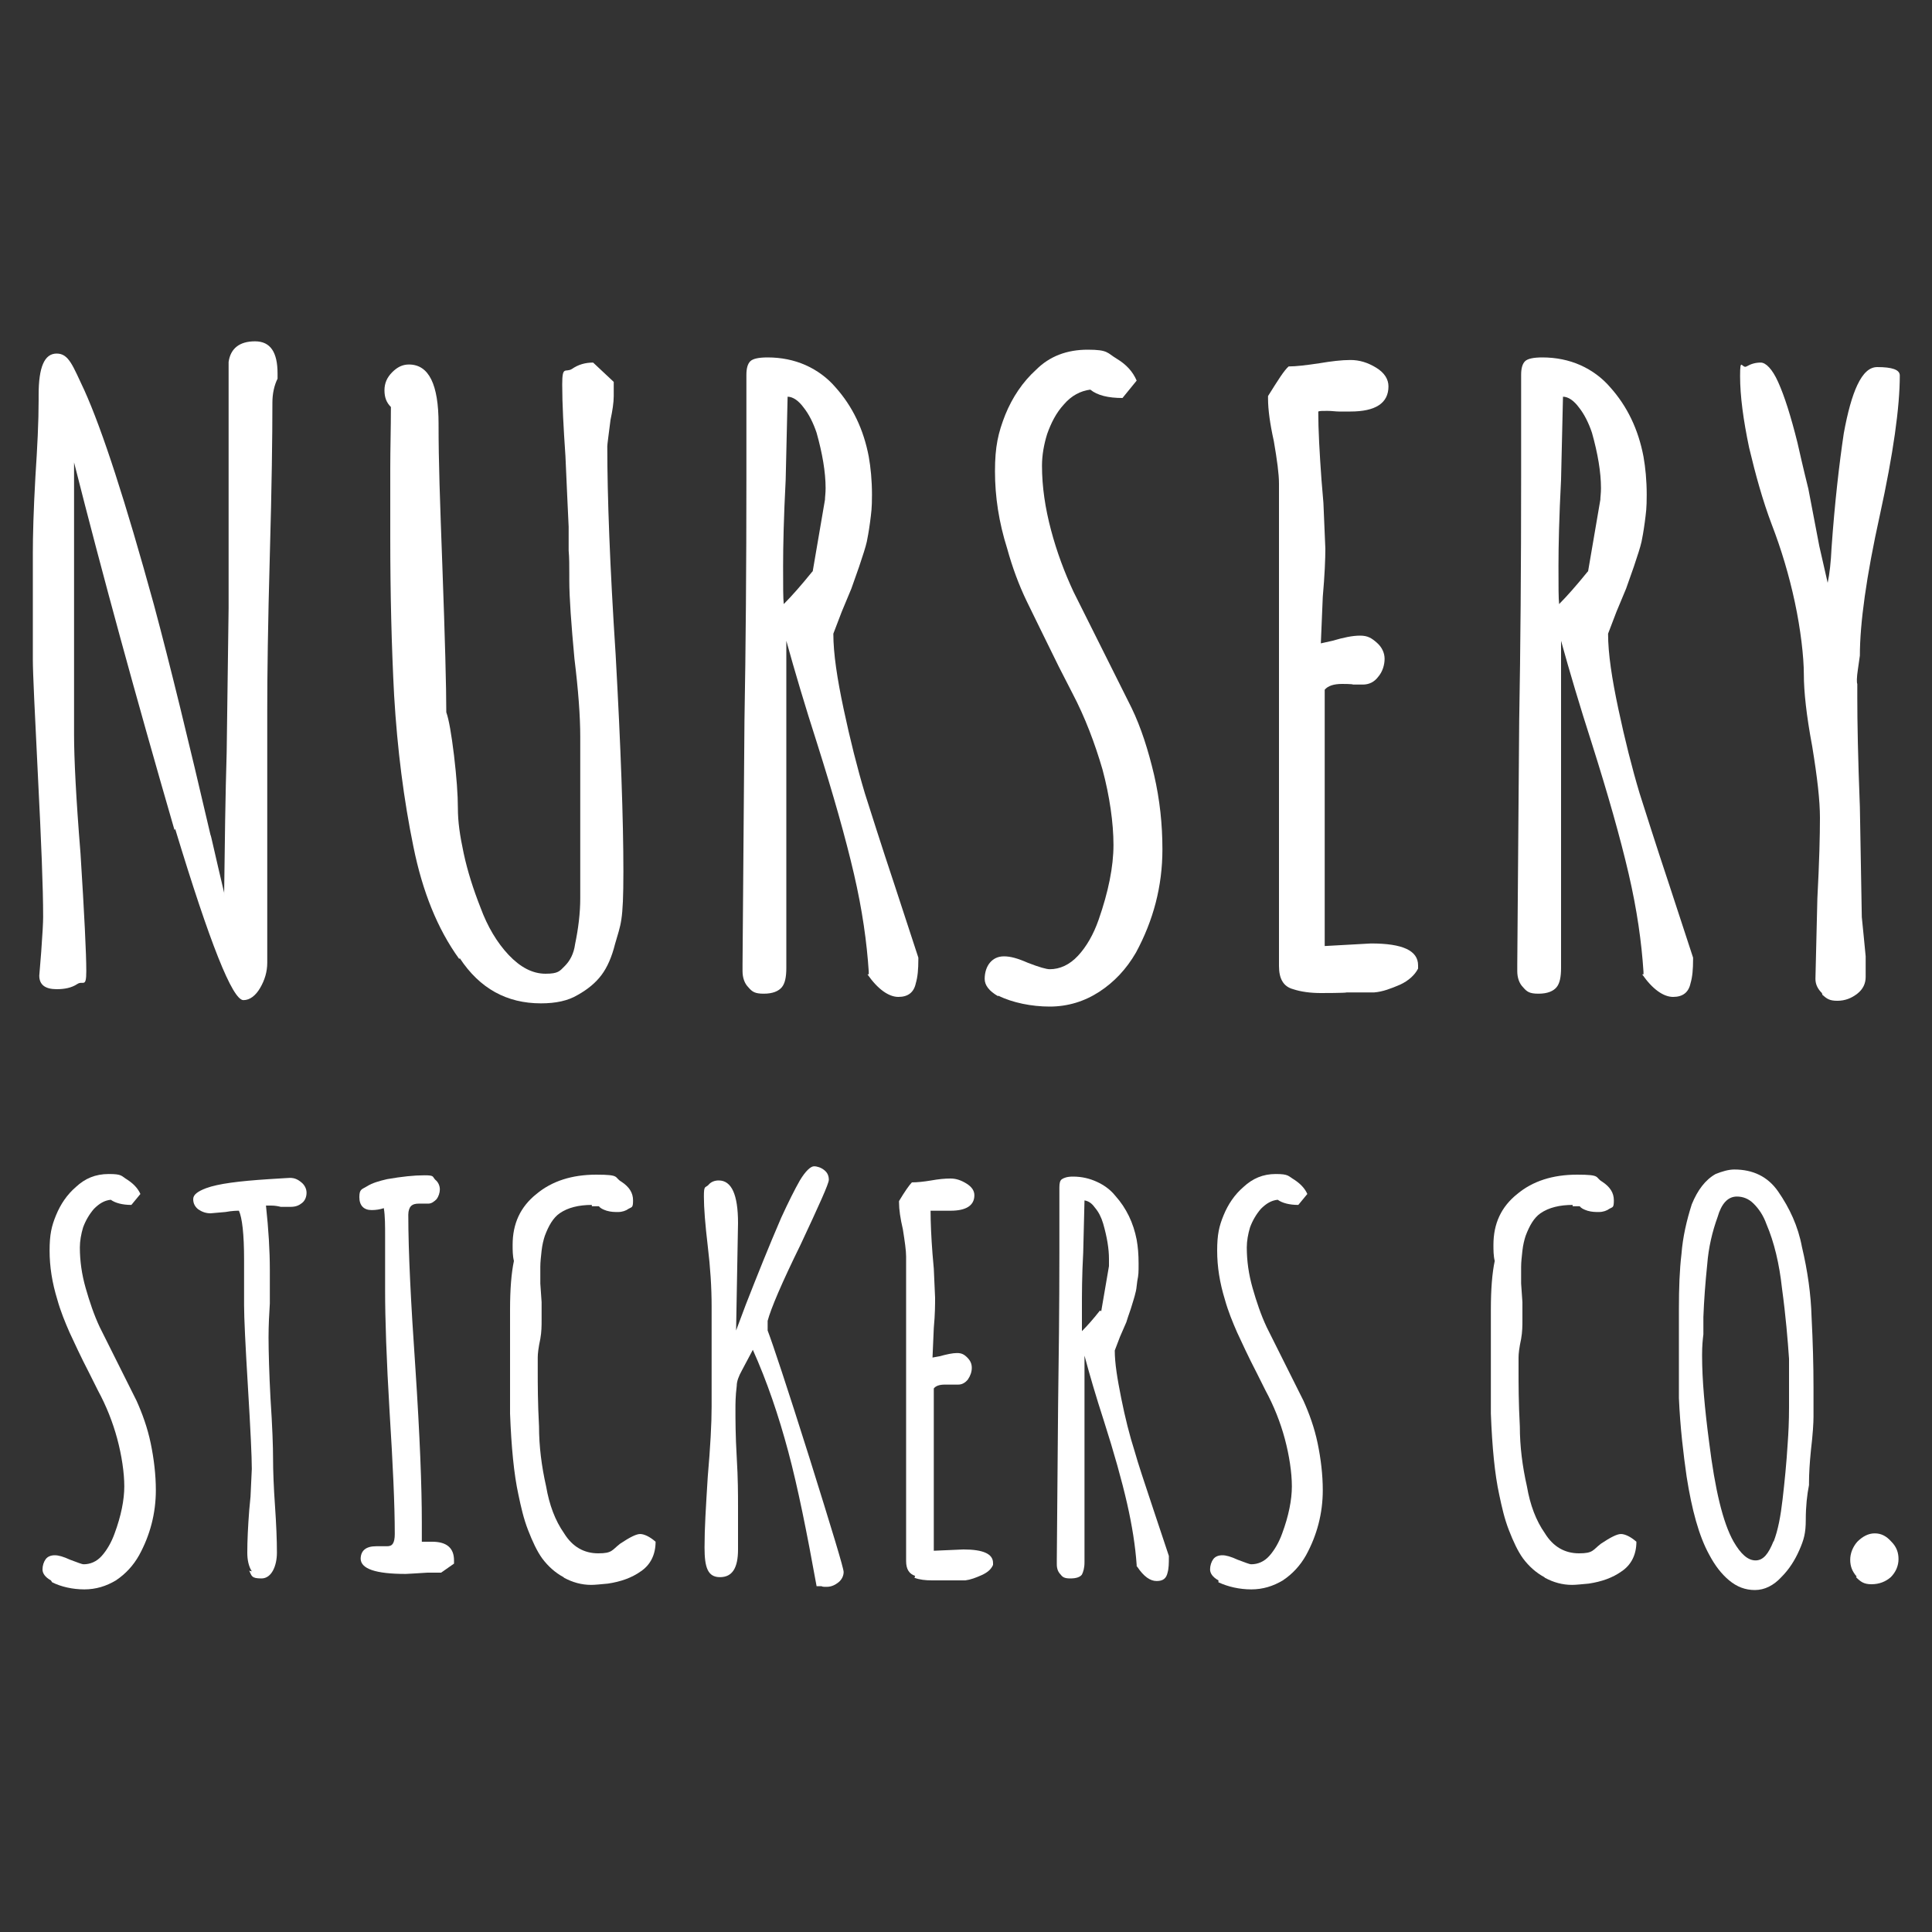
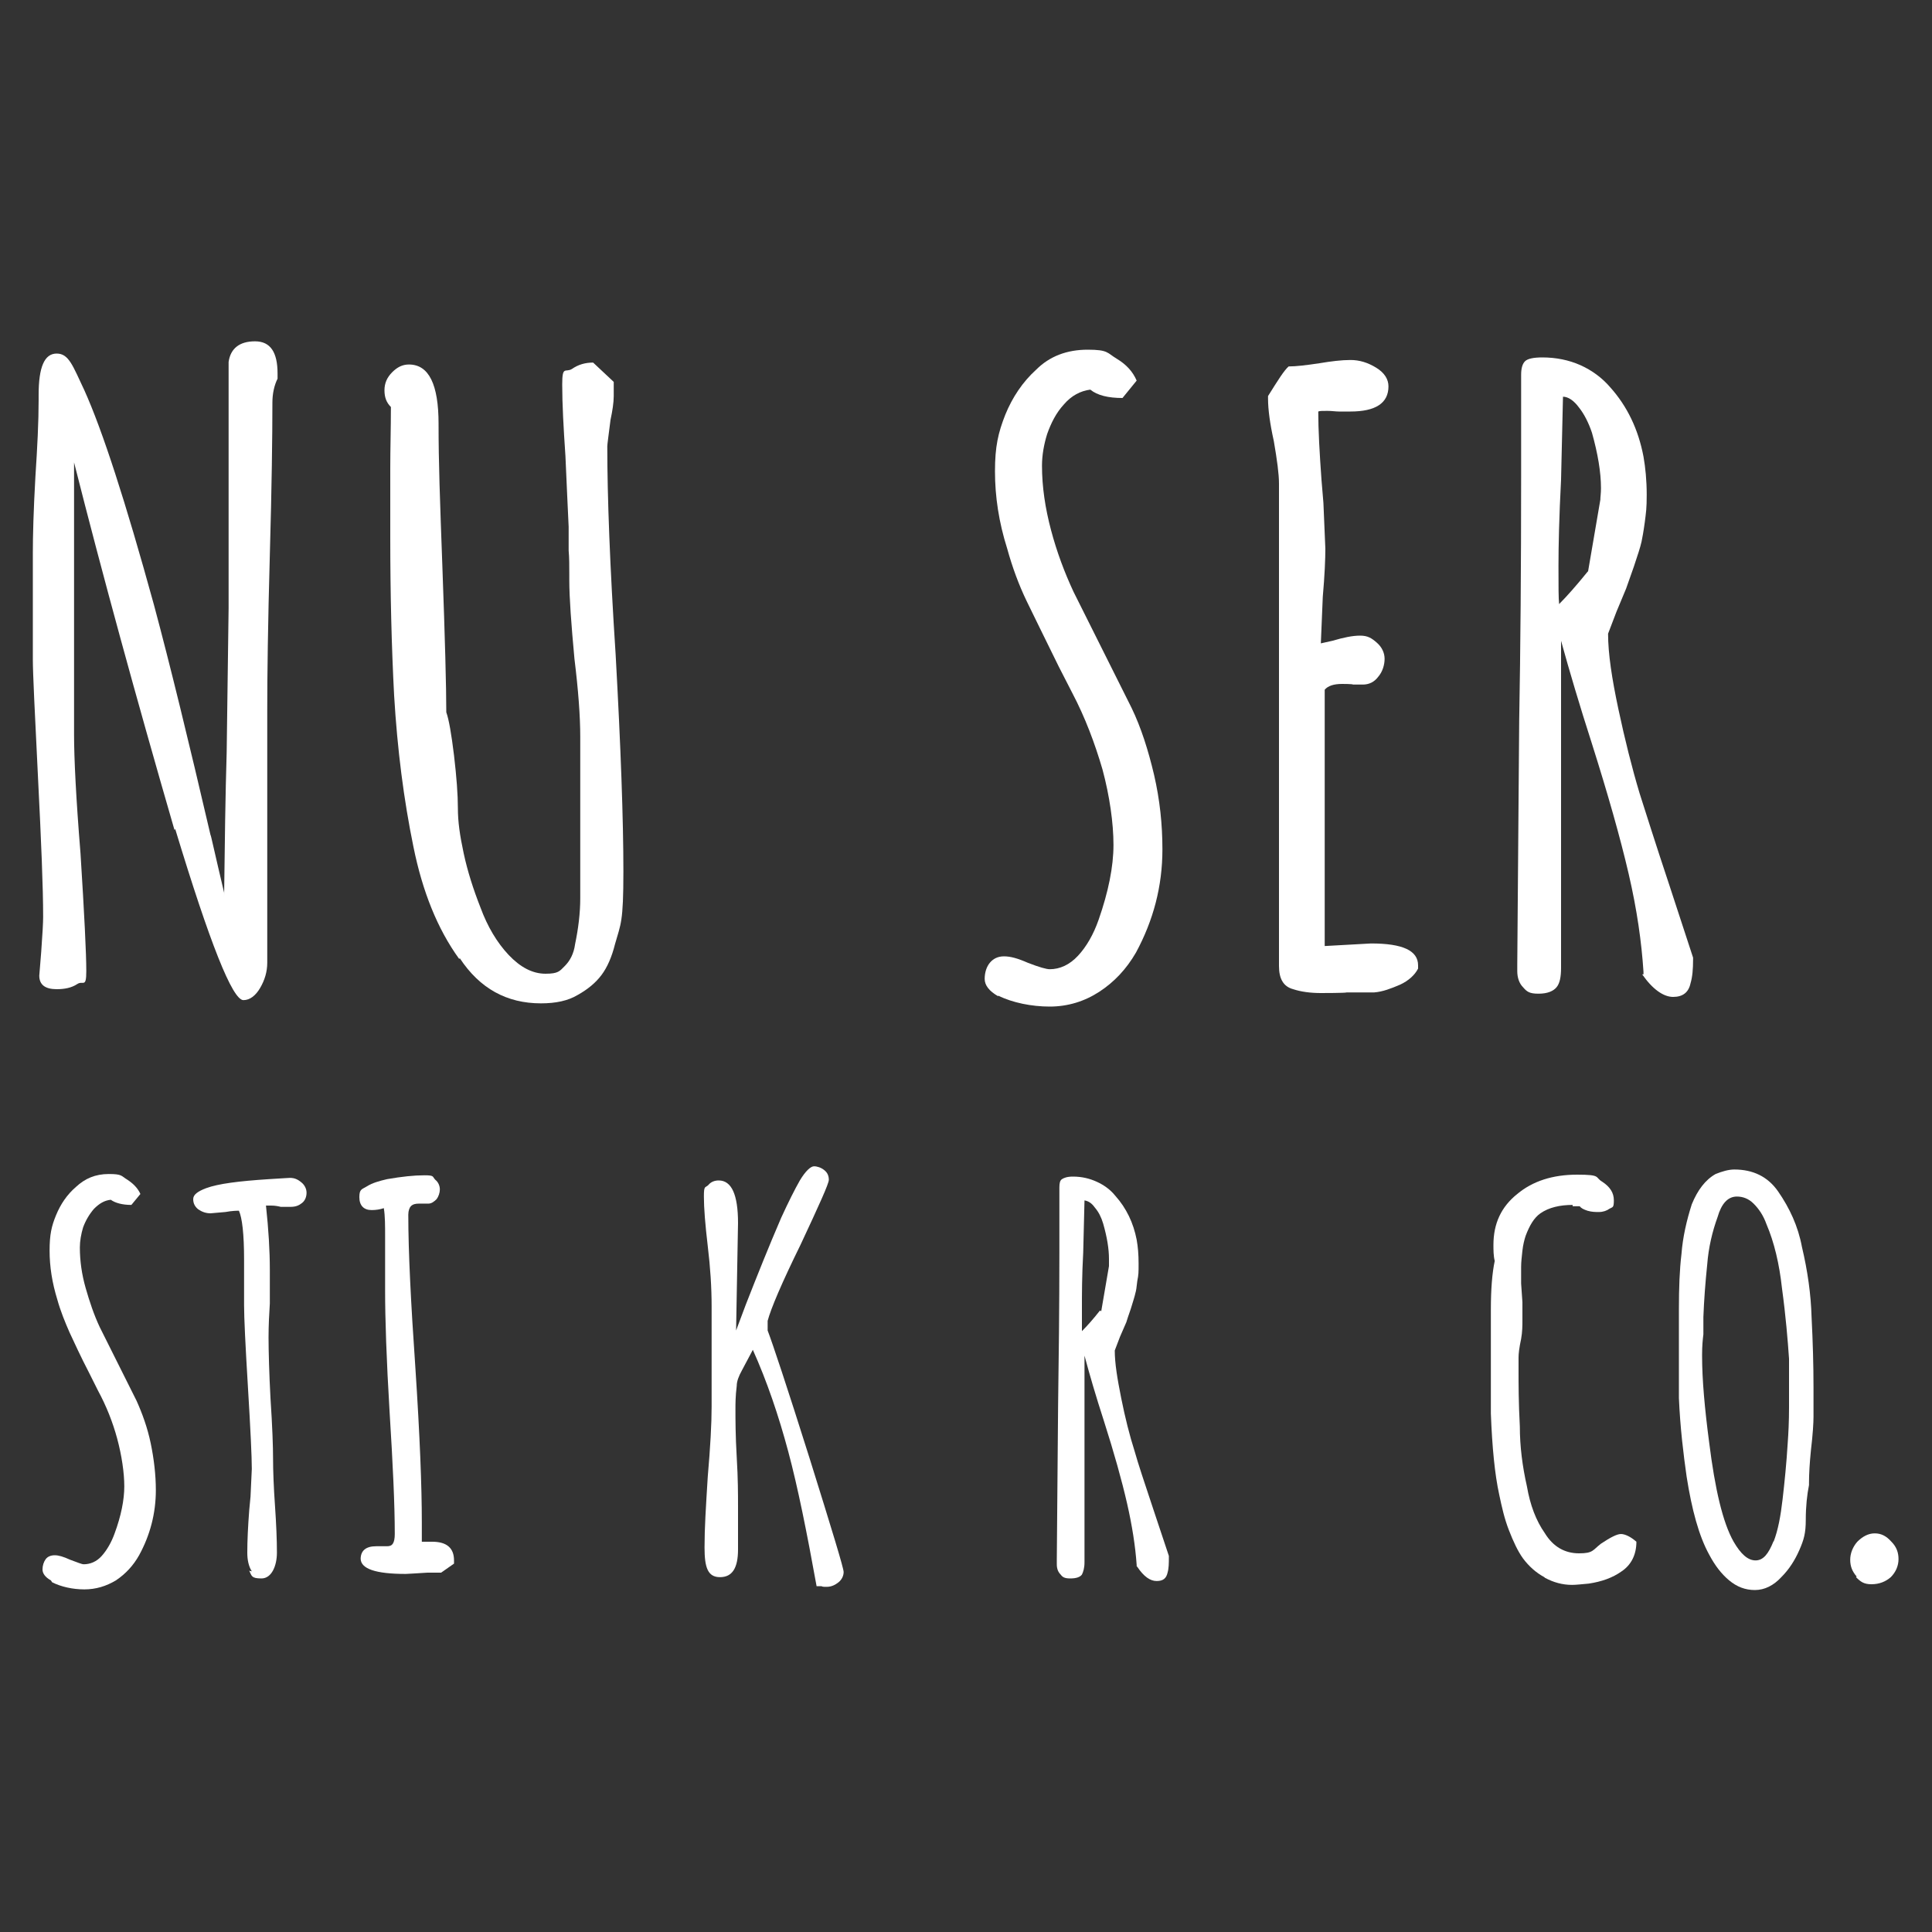
<svg xmlns="http://www.w3.org/2000/svg" id="Layer_1" viewBox="0 0 300 300">
  <rect x="0" y="0" width="300" height="300" fill="#333333" stroke="none" />
  <defs>
    <style>      .st0 {        fill: #fff;      }    </style>
  </defs>
  <g>
    <path class="st0" d="M27.1,128.9c-6-20.7-11.2-39.7-15.6-57.1v42.3c0,3.6.3,9.8,1,18.4.6,9.5.9,15.6.9,18.3s-.5,1.4-1.4,2c-.9.6-2,.8-3.2.8-1.8,0-2.7-.7-2.7-2.1l.3-3.7c.2-2.7.3-4.6.3-5.4,0-4.6-.3-11.8-.8-21.7-.5-10.1-.8-16.2-.8-18.3v-16.5c0-2.7.1-6.6.4-11.9.3-4.6.5-8.5.5-11.9v-.8c0-4.3.9-6.4,2.8-6.4s2.5,1.9,4.3,5.7c2.8,6.2,6.4,17.3,10.8,33.3,2.5,9.3,5.4,21.2,8.8,35.8,0-.3.6,2.6,2.1,8.9v.6c.1-8.3.2-15.8.4-22.4l.3-22.4v-38.2c.3-2.1,1.7-3.2,4.1-3.2s3.5,1.7,3.5,5v.8c-.5,1-.8,2.3-.8,3.7,0,5.2-.1,13.1-.4,23.7-.3,10.7-.4,18.6-.4,24v39.3c0,1.4-.4,2.7-1.1,3.9-.7,1.2-1.6,1.9-2.6,1.9-1.7,0-5.2-8.8-10.6-26.6Z" />
    <path class="st0" d="M71.3,148.9c-3.4-4.7-5.7-10.5-7.1-17.4-1.5-7.3-2.5-15.1-3-23.5-.4-7.6-.6-15.8-.6-24.6v-10.7c0-3,.1-6.2.1-9.5-.7-.7-1-1.5-1-2.6s.4-2,1.2-2.8c.8-.8,1.6-1.2,2.6-1.2,3.1,0,4.6,3.1,4.6,9.2s.2,11.4.6,22.4c.4,11,.6,18.5.6,22.4.4,1.1.8,3.4,1.2,6.7.4,3.4.6,6.1.6,8.2s.3,4.2.9,7c.6,2.8,1.5,5.6,2.6,8.4,1.1,3,2.6,5.5,4.4,7.4,1.8,1.9,3.7,2.9,5.7,2.9s2.2-.4,3-1.2c.8-.8,1.4-1.9,1.6-3.4.5-2.4.8-4.8.8-7.1v-25.1c0-3.2-.3-7.2-.9-12.1-.5-5.4-.8-9.5-.8-12.2v-.9c0-1.4,0-2.6-.1-3.7v-3.7c-.1-2.4-.3-6.1-.5-11-.3-4.4-.5-8.1-.5-11.1s.5-1.8,1.5-2.4c1-.7,2.1-1,3.3-1l3.2,3v2.2c0,1-.2,2.3-.5,3.7-.3,2.4-.5,3.8-.5,4.1,0,7.8.4,18.6,1.3,32.4.8,14.4,1.2,25.6,1.2,33.6s-.4,8.1-1.3,11.3c-.5,2-1.2,3.6-2.1,4.8-.9,1.2-2.1,2.2-3.7,3.1-1.5.9-3.4,1.3-5.7,1.3-5.3,0-9.5-2.3-12.6-7Z" />
-     <path class="st0" d="M134.9,151.3v-.4c-.3-4.6-1-9.6-2.3-15.2-1.3-5.6-3.2-12.3-5.7-20.2-1.9-5.9-3.5-11.3-4.8-16v50.8c0,1.4-.2,2.4-.7,3-.5.6-1.4,1-2.8,1s-1.8-.3-2.4-1c-.6-.6-.9-1.5-.9-2.5v-1l.3-37.9c.2-11.2.3-23.8.3-37.8v-15.9c0-1,.2-1.7.6-2.1.4-.4,1.3-.6,2.7-.6,2.1,0,4.1.4,5.9,1.2,1.8.8,3.4,2,4.6,3.4,2.7,3,4.4,6.6,5.2,10.8.3,1.7.5,3.7.5,5.9s-.1,2.7-.3,4.3c-.2,1.5-.4,2.5-.5,3-.2.9-.6,2.1-1.2,3.9-.6,1.7-1,2.8-1.2,3.4l-1.5,3.6-1.3,3.4c0,3.1.6,7,1.6,11.7,1,4.7,2.1,9.1,3.3,13.1.9,2.8,2.4,7.6,4.6,14.2l3.7,11.3v.3c0,1.5-.1,2.7-.4,3.7-.3,1.4-1.2,2.1-2.7,2.1s-3.2-1.2-4.8-3.5ZM126.2,88.7l1.9-11.1c0-.4.1-1,.1-1.8,0-2.5-.5-5.4-1.4-8.6-.5-1.5-1.2-2.9-2-3.9-.8-1.1-1.7-1.7-2.5-1.7l-.3,12.9c-.3,5.8-.4,10.2-.4,13.4s0,5,.1,5.9c1.2-1.2,2.7-2.9,4.4-5Z" />
    <path class="st0" d="M155,154.7c-1.4-.8-2.1-1.7-2.1-2.7s.3-1.9.8-2.5c.5-.6,1.2-1,2.2-1s2.1.3,3.7,1c1.8.7,2.9,1,3.4,1,1.6,0,3.1-.7,4.4-2.1,1.3-1.4,2.4-3.3,3.2-5.6,1.5-4.3,2.3-8.2,2.3-11.6s-.6-7.6-1.7-11.7c-1.2-4.1-2.7-8.1-4.7-11.9l-2.1-4.1c-2.1-4.3-3.8-7.7-5-10.2-1.2-2.5-2.2-5.2-3-8.1-1.3-4.1-1.9-8.1-1.9-12s.5-6,1.6-8.8c1.1-2.7,2.7-5.1,4.8-7,2.1-2.1,4.8-3.1,8-3.1s3,.5,4.5,1.4c1.5.9,2.5,2,3.1,3.4l-2.2,2.7c-2.2,0-3.9-.4-5-1.3-1.5.2-2.9.9-4.1,2.3-1.2,1.3-2,2.9-2.6,4.6-.5,1.6-.8,3.3-.8,4.9,0,3.3.5,6.6,1.4,10,.9,3.4,2.1,6.6,3.5,9.6l9,18c1.5,3.1,2.6,6.6,3.5,10.4.9,3.9,1.3,7.7,1.3,11.6,0,5.7-1.4,11-4.1,16-1.5,2.6-3.4,4.6-5.7,6.1-2.3,1.5-4.9,2.3-7.7,2.3s-5.8-.6-8-1.7Z" />
    <path class="st0" d="M200.8,153.6c-1.5-.4-2.2-1.6-2.2-3.6v-74.9c0-1.5-.3-3.7-.8-6.6-.6-2.7-.9-4.9-.9-6.6v-.4c1.5-2.4,2.5-4,3.2-4.6,1.2,0,2.8-.2,4.8-.5,1.8-.3,3.4-.5,4.8-.5s2.7.4,4,1.2c1.3.8,1.9,1.8,1.9,2.9,0,2.6-2,3.9-5.9,3.9h-1.8c-.5,0-1.1-.1-1.8-.1s-1.2,0-1.4.1c0,2.9.2,6.4.5,10.6l.3,3.6.3,7.1c0,1.6-.1,4.1-.4,7.5l-.3,7.2,1.8-.4c1.7-.5,3.1-.8,4.3-.8s1.8.4,2.6,1.1c.8.7,1.2,1.6,1.2,2.5s-.3,2-1,2.8c-.6.8-1.4,1.2-2.4,1.2h-1.5c0-.1-1.7-.1-1.7-.1-1.3,0-2.2.3-2.7.9v39.8l7.2-.4c4.9,0,7.3,1.1,7.3,3.4v.5c-.5,1-1.5,1.9-2.8,2.5-1.4.6-2.7,1.1-4,1.2h-4.3c0,.1-4,.1-4,.1-1.6,0-3.1-.2-4.3-.6Z" />
    <path class="st0" d="M255.2,151.3v-.4c-.3-4.6-1-9.6-2.3-15.2-1.3-5.6-3.2-12.3-5.7-20.2-1.9-5.9-3.5-11.3-4.8-16v50.8c0,1.4-.2,2.4-.7,3-.5.6-1.4,1-2.8,1s-1.8-.3-2.4-1c-.6-.6-.9-1.5-.9-2.5v-1l.3-37.9c.2-11.2.3-23.8.3-37.8v-15.9c0-1,.2-1.7.6-2.1.4-.4,1.3-.6,2.7-.6,2.1,0,4.1.4,5.9,1.2,1.8.8,3.4,2,4.6,3.4,2.7,3,4.4,6.6,5.2,10.8.3,1.7.5,3.7.5,5.9s-.1,2.7-.3,4.3c-.2,1.5-.4,2.5-.5,3-.2.9-.6,2.1-1.2,3.9-.6,1.7-1,2.8-1.2,3.4l-1.5,3.6-1.3,3.4c0,3.1.6,7,1.6,11.7,1,4.7,2.1,9.1,3.3,13.1.9,2.8,2.4,7.6,4.6,14.2l3.7,11.3v.3c0,1.5-.1,2.7-.4,3.7-.3,1.4-1.2,2.1-2.7,2.1s-3.2-1.2-4.8-3.5ZM246.6,88.7l1.9-11.1c0-.4.1-1,.1-1.8,0-2.5-.5-5.4-1.4-8.6-.5-1.5-1.2-2.9-2-3.9-.8-1.1-1.7-1.7-2.5-1.7l-.3,12.9c-.3,5.8-.4,10.2-.4,13.4s0,5,.1,5.9c1.2-1.2,2.7-2.9,4.4-5Z" />
-     <path class="st0" d="M282.9,154.2c-.6-.6-1-1.3-1-2.2l.3-12.5c.3-5.6.4-9.8.4-12.5s-.4-6.2-1.2-11.1c-.9-4.8-1.3-8.5-1.3-11.2s-.5-7-1.4-11.2c-.9-4.2-2.1-8.2-3.6-12.1-1.4-3.7-2.5-7.7-3.5-11.9-.9-4.3-1.4-8-1.4-11.1s.3-1.1,1-1.5c.7-.4,1.4-.6,2.2-.6s1.8,1,2.7,3c1,2.2,2,5.4,3,9.4.9,4,1.5,6.4,1.7,7.2l1.7,8.9,1.3,5.7c.3-1.4.5-3.2.6-5.4.5-7.1,1.2-13.1,1.9-17.8.6-3.3,1.3-5.8,2.1-7.5.9-1.9,1.9-2.8,3.1-2.8,2.3,0,3.5.4,3.5,1.3,0,4.9-1,12.1-3.1,21.7-2.1,9.5-3.1,16.8-3.1,21.8l-.3,2.1c-.2,1.3-.2,2.1-.1,2.3v2.1c0,3.7.1,9.4.4,17l.3,17.1.3,3,.3,3.1v3.2c0,1-.4,1.9-1.3,2.6-.9.7-1.9,1.1-3.1,1.1s-1.6-.3-2.3-.9Z" />
  </g>
  <g>
    <path class="st0" d="M7.9,245.4c-.9-.5-1.3-1.1-1.3-1.7s.2-1.2.5-1.6c.3-.4.8-.6,1.4-.6s1.3.2,2.4.7c1.1.4,1.8.7,2.1.7,1,0,2-.4,2.8-1.3.8-.9,1.5-2.1,2-3.5,1-2.7,1.5-5.2,1.5-7.3s-.4-4.8-1.1-7.4c-.7-2.6-1.7-5.1-3-7.5l-1.3-2.6c-1.4-2.7-2.4-4.9-3.1-6.4-.7-1.6-1.4-3.3-1.9-5.1-.8-2.6-1.2-5.1-1.2-7.6s.3-3.8,1-5.5c.7-1.7,1.7-3.2,3.1-4.4,1.4-1.3,3-2,5.1-2s1.9.3,2.9.9c.9.6,1.6,1.3,2,2.2l-1.4,1.7c-1.4,0-2.5-.3-3.2-.8-1,.1-1.8.6-2.6,1.4-.7.8-1.3,1.8-1.7,2.9-.3,1-.5,2.1-.5,3.1,0,2.1.3,4.2.9,6.3.6,2.1,1.3,4.2,2.2,6.1l5.7,11.4c.9,2,1.7,4.2,2.2,6.6.5,2.4.8,4.9.8,7.3,0,3.6-.9,7-2.6,10.1-.9,1.6-2.1,2.9-3.6,3.9-1.5.9-3.1,1.4-4.9,1.4s-3.6-.4-5-1.1Z" />
    <path class="st0" d="M39.1,244c-.5-.8-.7-1.8-.7-2.9,0-1.8.1-4,.3-6.6l.2-2.1.2-4.3c0-1.9-.2-6.1-.6-12.7-.4-6.6-.6-10.8-.6-12.7s0-.5,0-.9c0-.5,0-1.2,0-2.2,0-1.1,0-2.4,0-4,0-4-.3-6.5-.8-7.6-.3,0-1,0-2.1.2l-2.3.2c-.7,0-1.3-.2-1.9-.6-.5-.4-.8-.9-.8-1.6s.7-1.2,2-1.7c1.9-.7,5.1-1.1,9.7-1.4,1.8-.1,3-.2,3.3-.2.7,0,1.2.2,1.8.7.5.4.8,1,.8,1.6s-.2,1.2-.7,1.6c-.5.4-1,.6-1.8.6h-1.5c-.4-.1-.9-.2-1.5-.2h-.8c.4,3.7.6,7,.6,10v5.2c-.1,1.6-.2,3.3-.2,5.3s.1,5.7.3,9.4c.3,4.5.4,7.6.4,9.4s.1,4.5.3,7.3c.2,2.9.3,5.3.3,7.3s-.8,4-2.4,4-1.5-.4-1.9-1.2Z" />
    <path class="st0" d="M56,242.1c0-1.3.8-2,2.4-2h1c.2,0,.5,0,.7,0,.4,0,.7-.1.9-.4.2-.3.3-.8.3-1.5,0-4.6-.3-10.9-.8-18.9-.5-8.3-.7-14.6-.7-18.8s0-2.9,0-4.2v-4.2c0-1.8,0-3.3-.2-4.5-.6.2-1.2.3-1.9.3-1.2,0-1.9-.7-1.9-2s.4-1.2,1.2-1.7c.8-.5,1.8-.8,3.1-1.1,2.3-.4,4.2-.6,5.8-.6s1.2.2,1.7.7c.5.4.7,1,.7,1.5s-.2,1.1-.5,1.5c-.4.4-.8.7-1.3.7s-.6,0-.8,0h-.7c-.5,0-.9.1-1.2.4-.2.2-.4.7-.4,1.3,0,5.8.4,13.7,1.1,23.8.7,10.6,1,18.5,1,23.9v3.1c.4,0,.9,0,1.6,0,2.3,0,3.4,1,3.4,2.9v.5l-2,1.4c0,0-.2,0-.5,0-.3,0-.8,0-1.6,0-1.8.1-3,.2-3.4.2-4.7,0-7-.8-7-2.4Z" />
-     <path class="st0" d="M87.5,244.9c-1.3-.7-2.4-1.7-3.3-2.9-.8-1.1-1.5-2.6-2.2-4.4-.7-1.8-1.1-3.6-1.5-5.5-.7-3.2-1.1-7.4-1.3-12.6,0-1.2,0-3.4,0-6.4v-5.1c0-1.5,0-3,0-4.6,0-3.2.2-5.7.6-7.6-.2-.8-.2-1.7-.2-2.5,0-3.3,1.2-5.9,3.7-7.9,2.4-2,5.5-3,9.3-3s2.7.4,3.9,1.1c1.2.8,1.8,1.7,1.8,2.9s-.2,1-.7,1.3c-.4.3-1,.5-1.6.5s-1.1,0-1.8-.2c-.6-.2-1-.4-1.2-.7h-1.1v-.2c-2,0-3.7.4-5,1.3-1,.7-1.7,1.9-2.3,3.5-.2.6-.4,1.4-.5,2.3-.1.9-.2,1.8-.2,2.5,0,.4,0,1.3,0,2.6l.2,2.9v2.8c0,.8,0,1.8-.2,2.9-.3,1.4-.4,2.3-.4,2.9v2c0,2.1,0,5,.2,8.7,0,3.1.4,6.2,1.1,9.3.5,2.9,1.4,5.3,2.8,7.3,1.3,2.1,3.1,3.1,5.3,3.1s2.1-.5,3.4-1.5c1.5-1,2.5-1.5,3.1-1.5s1.5.4,2.4,1.2c0,2-.8,3.6-2.3,4.6-1.4,1-3.1,1.6-5.1,1.9-1.1.1-2,.2-2.6.2-1.5,0-2.9-.4-4.2-1.1Z" />
    <path class="st0" d="M127.7,246.3c-.3,0-.6,0-.9,0-1.5-8.3-2.9-15.3-4.4-20.9-1.5-5.6-3.3-10.9-5.5-15.8l-1.7,3.2c-.5.9-.8,1.7-.8,2.4-.2,1.6-.2,2.8-.2,3.6,0,1.6,0,4.1.2,7.5.2,3.3.2,5.8.2,7.6v6.7c0,2.9-.9,4.3-2.8,4.3s-2.4-1.5-2.4-4.6.2-6.1.5-11c.4-4.6.6-8.2.6-10.9v-7c0,0,0-8.5,0-8.5,0-3-.2-6.1-.6-9.4-.4-3.4-.6-5.9-.6-7.7s.2-1.3.7-1.8c.4-.5,1-.7,1.6-.7,2,0,3,2.2,3,6.6l-.3,16.7,1.5-4c1.8-4.6,3.6-9.1,5.5-13.5,1.1-2.4,2.1-4.4,2.9-5.8.9-1.5,1.7-2.2,2.2-2.2s1.1.2,1.6.6c.5.4.7.9.7,1.5s-1.5,3.9-4.4,10.1c-2.9,5.9-4.6,9.9-5.1,11.8v1.5c.8,2.1,3,8.7,6.5,19.8,3.5,11.2,5.3,17.1,5.3,17.7s-.3,1.2-.8,1.6c-.5.4-1.1.7-1.8.7s-.7,0-1-.2Z" />
-     <path class="st0" d="M142.1,244.7c-.9-.3-1.4-1-1.4-2.3v-47.3c0-.9-.2-2.3-.5-4.2-.4-1.7-.6-3.1-.6-4.2v-.2c.9-1.5,1.6-2.5,2-2.9.8,0,1.8-.1,3-.3,1.1-.2,2.1-.3,3-.3s1.7.3,2.5.8c.8.5,1.2,1.1,1.2,1.8,0,1.6-1.3,2.4-3.7,2.4h-1.1c-.3,0-.7,0-1.1,0s-.8,0-.9,0c0,1.8.1,4.1.3,6.7l.2,2.3.2,4.5c0,1,0,2.6-.2,4.7l-.2,4.6,1.1-.2c1.1-.3,2-.5,2.7-.5s1.1.2,1.6.7c.5.5.7,1,.7,1.6s-.2,1.2-.6,1.8c-.4.5-.9.8-1.5.8h-1c0,0-1.1,0-1.1,0-.8,0-1.4.2-1.7.6v25.2l4.6-.2c3.1,0,4.6.7,4.6,2.1v.3c-.3.7-.9,1.2-1.8,1.6-.9.4-1.7.7-2.5.8h-2.7c0,0-2.5,0-2.5,0-1,0-1.9-.1-2.7-.4Z" />
    <path class="st0" d="M176.5,243.2v-.2c-.2-2.9-.7-6.1-1.5-9.6-.8-3.5-2-7.8-3.6-12.8-1.2-3.7-2.2-7.1-3-10.1v32.1c0,.9-.2,1.5-.4,1.9-.3.4-.9.6-1.8.6s-1.2-.2-1.5-.6c-.4-.4-.6-.9-.6-1.6v-.7l.2-23.9c.1-7.1.2-15,.2-23.9v-10c0-.7.1-1.1.4-1.3.3-.2.8-.4,1.7-.4,1.4,0,2.6.3,3.7.8,1.1.5,2.1,1.2,2.9,2.2,1.7,1.9,2.8,4.2,3.3,6.8.2,1.1.3,2.3.3,3.7s0,1.7-.2,2.7c-.1,1-.2,1.6-.3,1.9-.1.5-.4,1.4-.7,2.4-.4,1.1-.6,1.8-.7,2.1l-1,2.3-.8,2.1c0,2,.4,4.4,1,7.4.6,3,1.3,5.8,2.1,8.3.5,1.8,1.5,4.8,2.9,9l2.4,7.2v.2c0,.9,0,1.7-.2,2.4-.2.9-.7,1.3-1.7,1.3s-2-.7-3-2.2ZM171,203.6l1.2-7c0-.3,0-.7,0-1.1,0-1.6-.3-3.4-.9-5.5-.3-1-.7-1.8-1.3-2.5-.5-.7-1-1-1.6-1.1l-.2,8.1c-.2,3.6-.2,6.5-.2,8.5s0,3.2,0,3.7c.8-.8,1.7-1.8,2.8-3.2Z" />
-     <path class="st0" d="M189.2,245.4c-.9-.5-1.3-1.1-1.3-1.7s.2-1.2.5-1.6c.3-.4.8-.6,1.4-.6s1.3.2,2.4.7c1.1.4,1.8.7,2.1.7,1,0,2-.4,2.8-1.3.8-.9,1.5-2.1,2-3.5,1-2.7,1.5-5.2,1.5-7.3s-.4-4.8-1.1-7.4c-.7-2.6-1.7-5.1-3-7.5l-1.3-2.6c-1.4-2.7-2.4-4.9-3.1-6.4-.7-1.6-1.4-3.3-1.9-5.1-.8-2.6-1.2-5.1-1.2-7.6s.3-3.8,1-5.5c.7-1.7,1.7-3.2,3.1-4.4,1.4-1.3,3-2,5-2s1.9.3,2.9.9c.9.6,1.6,1.3,2,2.2l-1.4,1.7c-1.4,0-2.5-.3-3.2-.8-1,.1-1.8.6-2.6,1.4-.7.8-1.3,1.8-1.7,2.9-.3,1-.5,2.1-.5,3.1,0,2.1.3,4.2.9,6.3.6,2.1,1.3,4.2,2.2,6.1l5.7,11.4c.9,2,1.7,4.2,2.2,6.6.5,2.4.8,4.9.8,7.3,0,3.6-.9,7-2.6,10.1-.9,1.6-2.1,2.9-3.6,3.9-1.5.9-3.1,1.4-4.9,1.4s-3.6-.4-5.1-1.1Z" />
    <path class="st0" d="M239.8,244.9c-1.3-.7-2.4-1.7-3.3-2.9-.8-1.1-1.5-2.6-2.2-4.4-.7-1.8-1.1-3.6-1.5-5.5-.7-3.2-1.1-7.4-1.3-12.6,0-1.2,0-3.4,0-6.4v-5.1c0-1.5,0-3,0-4.6,0-3.2.2-5.7.6-7.6-.2-.8-.2-1.7-.2-2.5,0-3.3,1.2-5.9,3.7-7.9,2.4-2,5.5-3,9.3-3s2.7.4,3.9,1.1c1.2.8,1.8,1.7,1.8,2.9s-.2,1-.7,1.3c-.4.3-1,.5-1.6.5s-1.1,0-1.8-.2c-.6-.2-1-.4-1.2-.7h-1.1v-.2c-2,0-3.7.4-5,1.3-1,.7-1.7,1.9-2.3,3.5-.2.6-.4,1.4-.5,2.3-.1.9-.2,1.8-.2,2.5,0,.4,0,1.3,0,2.6l.2,2.9v2.8c0,.8,0,1.8-.2,2.9-.3,1.4-.4,2.3-.4,2.9v2c0,2.1,0,5,.2,8.7,0,3.1.4,6.2,1.1,9.3.5,2.9,1.4,5.3,2.8,7.3,1.3,2.1,3.1,3.1,5.3,3.1s2.1-.5,3.4-1.5c1.5-1,2.5-1.5,3.1-1.5s1.5.4,2.4,1.2c0,2-.8,3.6-2.3,4.6-1.4,1-3.1,1.6-5.1,1.9-1.1.1-2,.2-2.6.2-1.5,0-2.9-.4-4.2-1.1Z" />
    <path class="st0" d="M268.5,245.4c-1.2-1-2.2-2.3-3.1-4-1.6-2.9-2.7-7-3.5-12.1-.5-3.5-1-7.6-1.2-12.2v-4.3c0,0,0-4.4,0-4.4,0-1.4,0-3.1,0-5.1,0-3.3.1-6.1.4-8.6.2-2.6.8-5.2,1.6-7.7.9-2.2,2.1-3.8,3.7-4.7,1-.4,2-.7,2.9-.7,2.9,0,5.2,1.1,6.8,3.4,1.8,2.6,3.1,5.4,3.7,8.6.9,3.8,1.4,7.4,1.5,10.9.2,3.9.3,7.5.3,10.9v4.6c0,.9-.1,2.7-.4,5.2-.2,2-.3,3.7-.3,5.1v.3c-.3,1.5-.5,3.3-.5,5.4s-.3,3.1-1,4.7c-.7,1.6-1.6,3-2.8,4.2-1.2,1.3-2.6,2-4.1,2s-2.8-.5-4-1.5ZM275.4,239.4c.7-1.8,1.1-4,1.4-6.6.3-2.6.6-5.5.8-8.8.1-1.4.2-3.2.2-5.5v-7.5c-.2-2.9-.5-6.6-1.1-11-.4-3.7-1.2-7.1-2.4-9.9-.5-1.4-1.2-2.4-2-3.2-.8-.8-1.7-1.1-2.6-1.1-1.4,0-2.4,1.1-3,3.2-.8,2.2-1.4,4.7-1.6,7.3-.3,2.9-.5,5.6-.6,8.2v2.7c-.1.8-.2,1.8-.2,3.1v.3c0,3.6.4,8.1,1.1,13.4.9,7.2,2.1,12.4,3.8,15.4,1.1,1.9,2.2,2.9,3.4,2.9s2-1,2.8-3Z" />
    <path class="st0" d="M288.3,244.8c-.7-.8-1-1.6-1-2.6s.4-2,1.1-2.8c.8-.8,1.7-1.3,2.7-1.3s1.8.4,2.6,1.3c.8.8,1.1,1.7,1.1,2.7s-.4,2-1.2,2.8c-.8.7-1.8,1.1-3,1.1s-1.7-.4-2.4-1.1Z" />
  </g>
</svg>